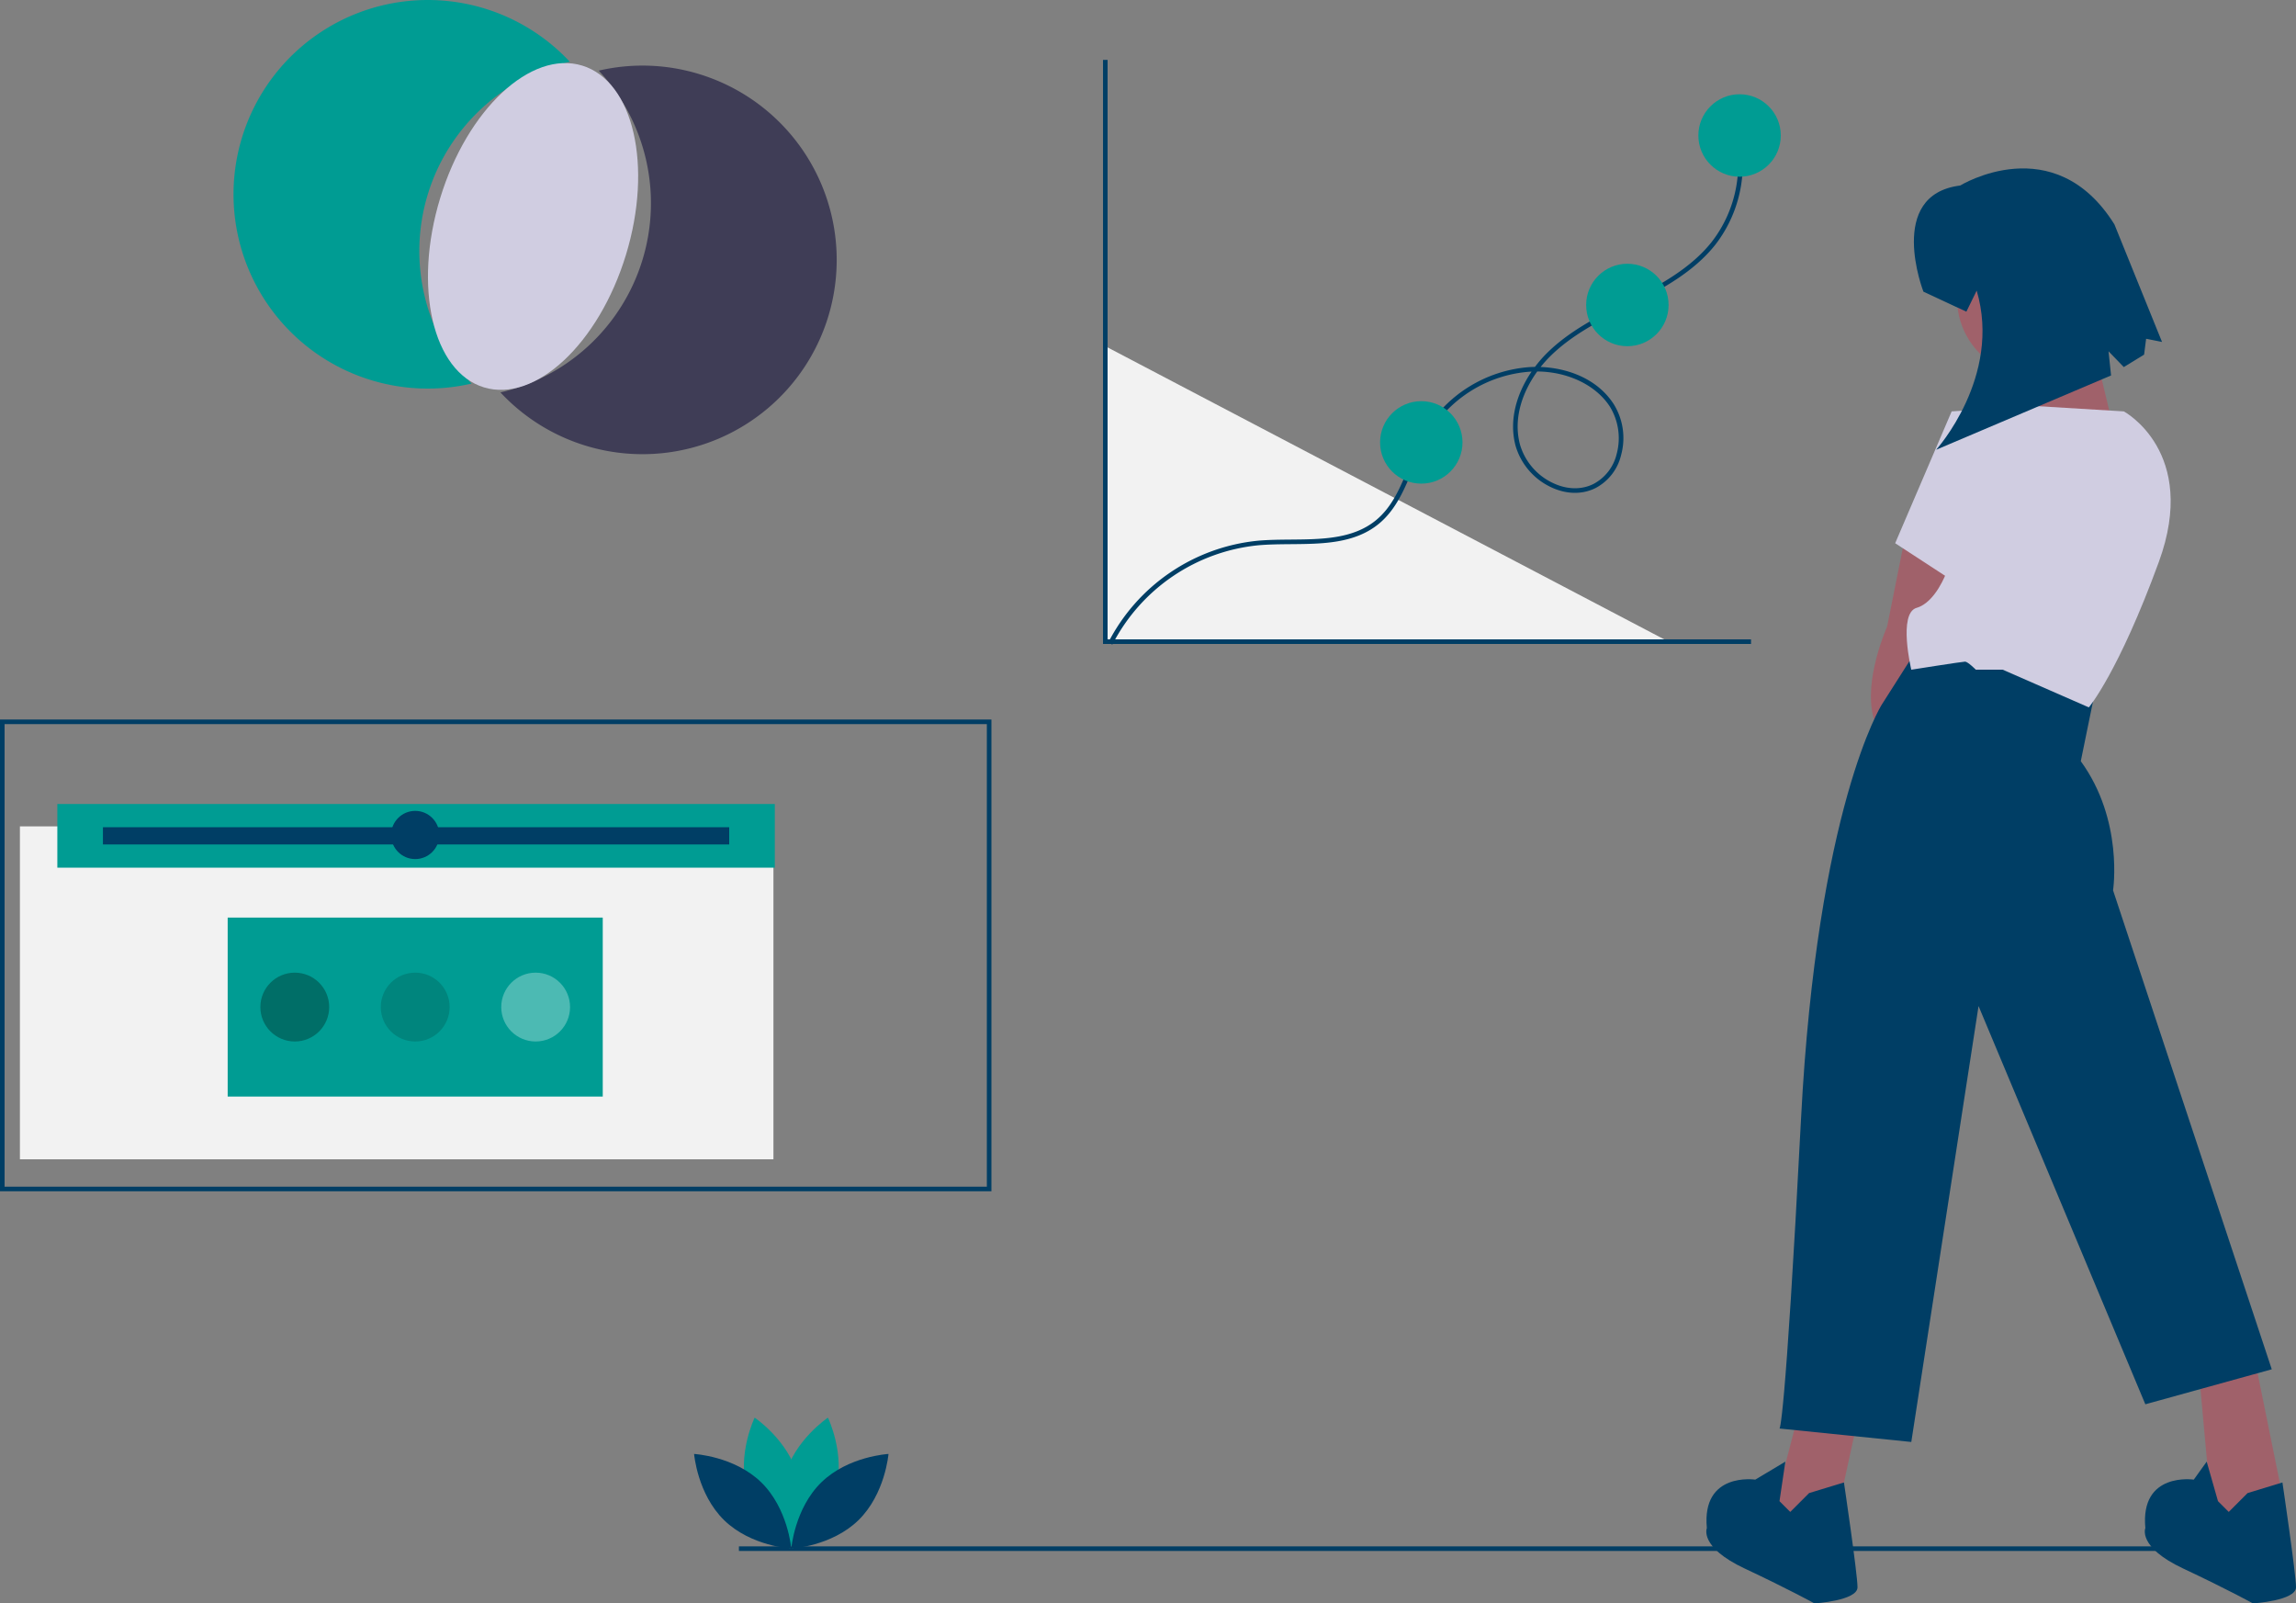
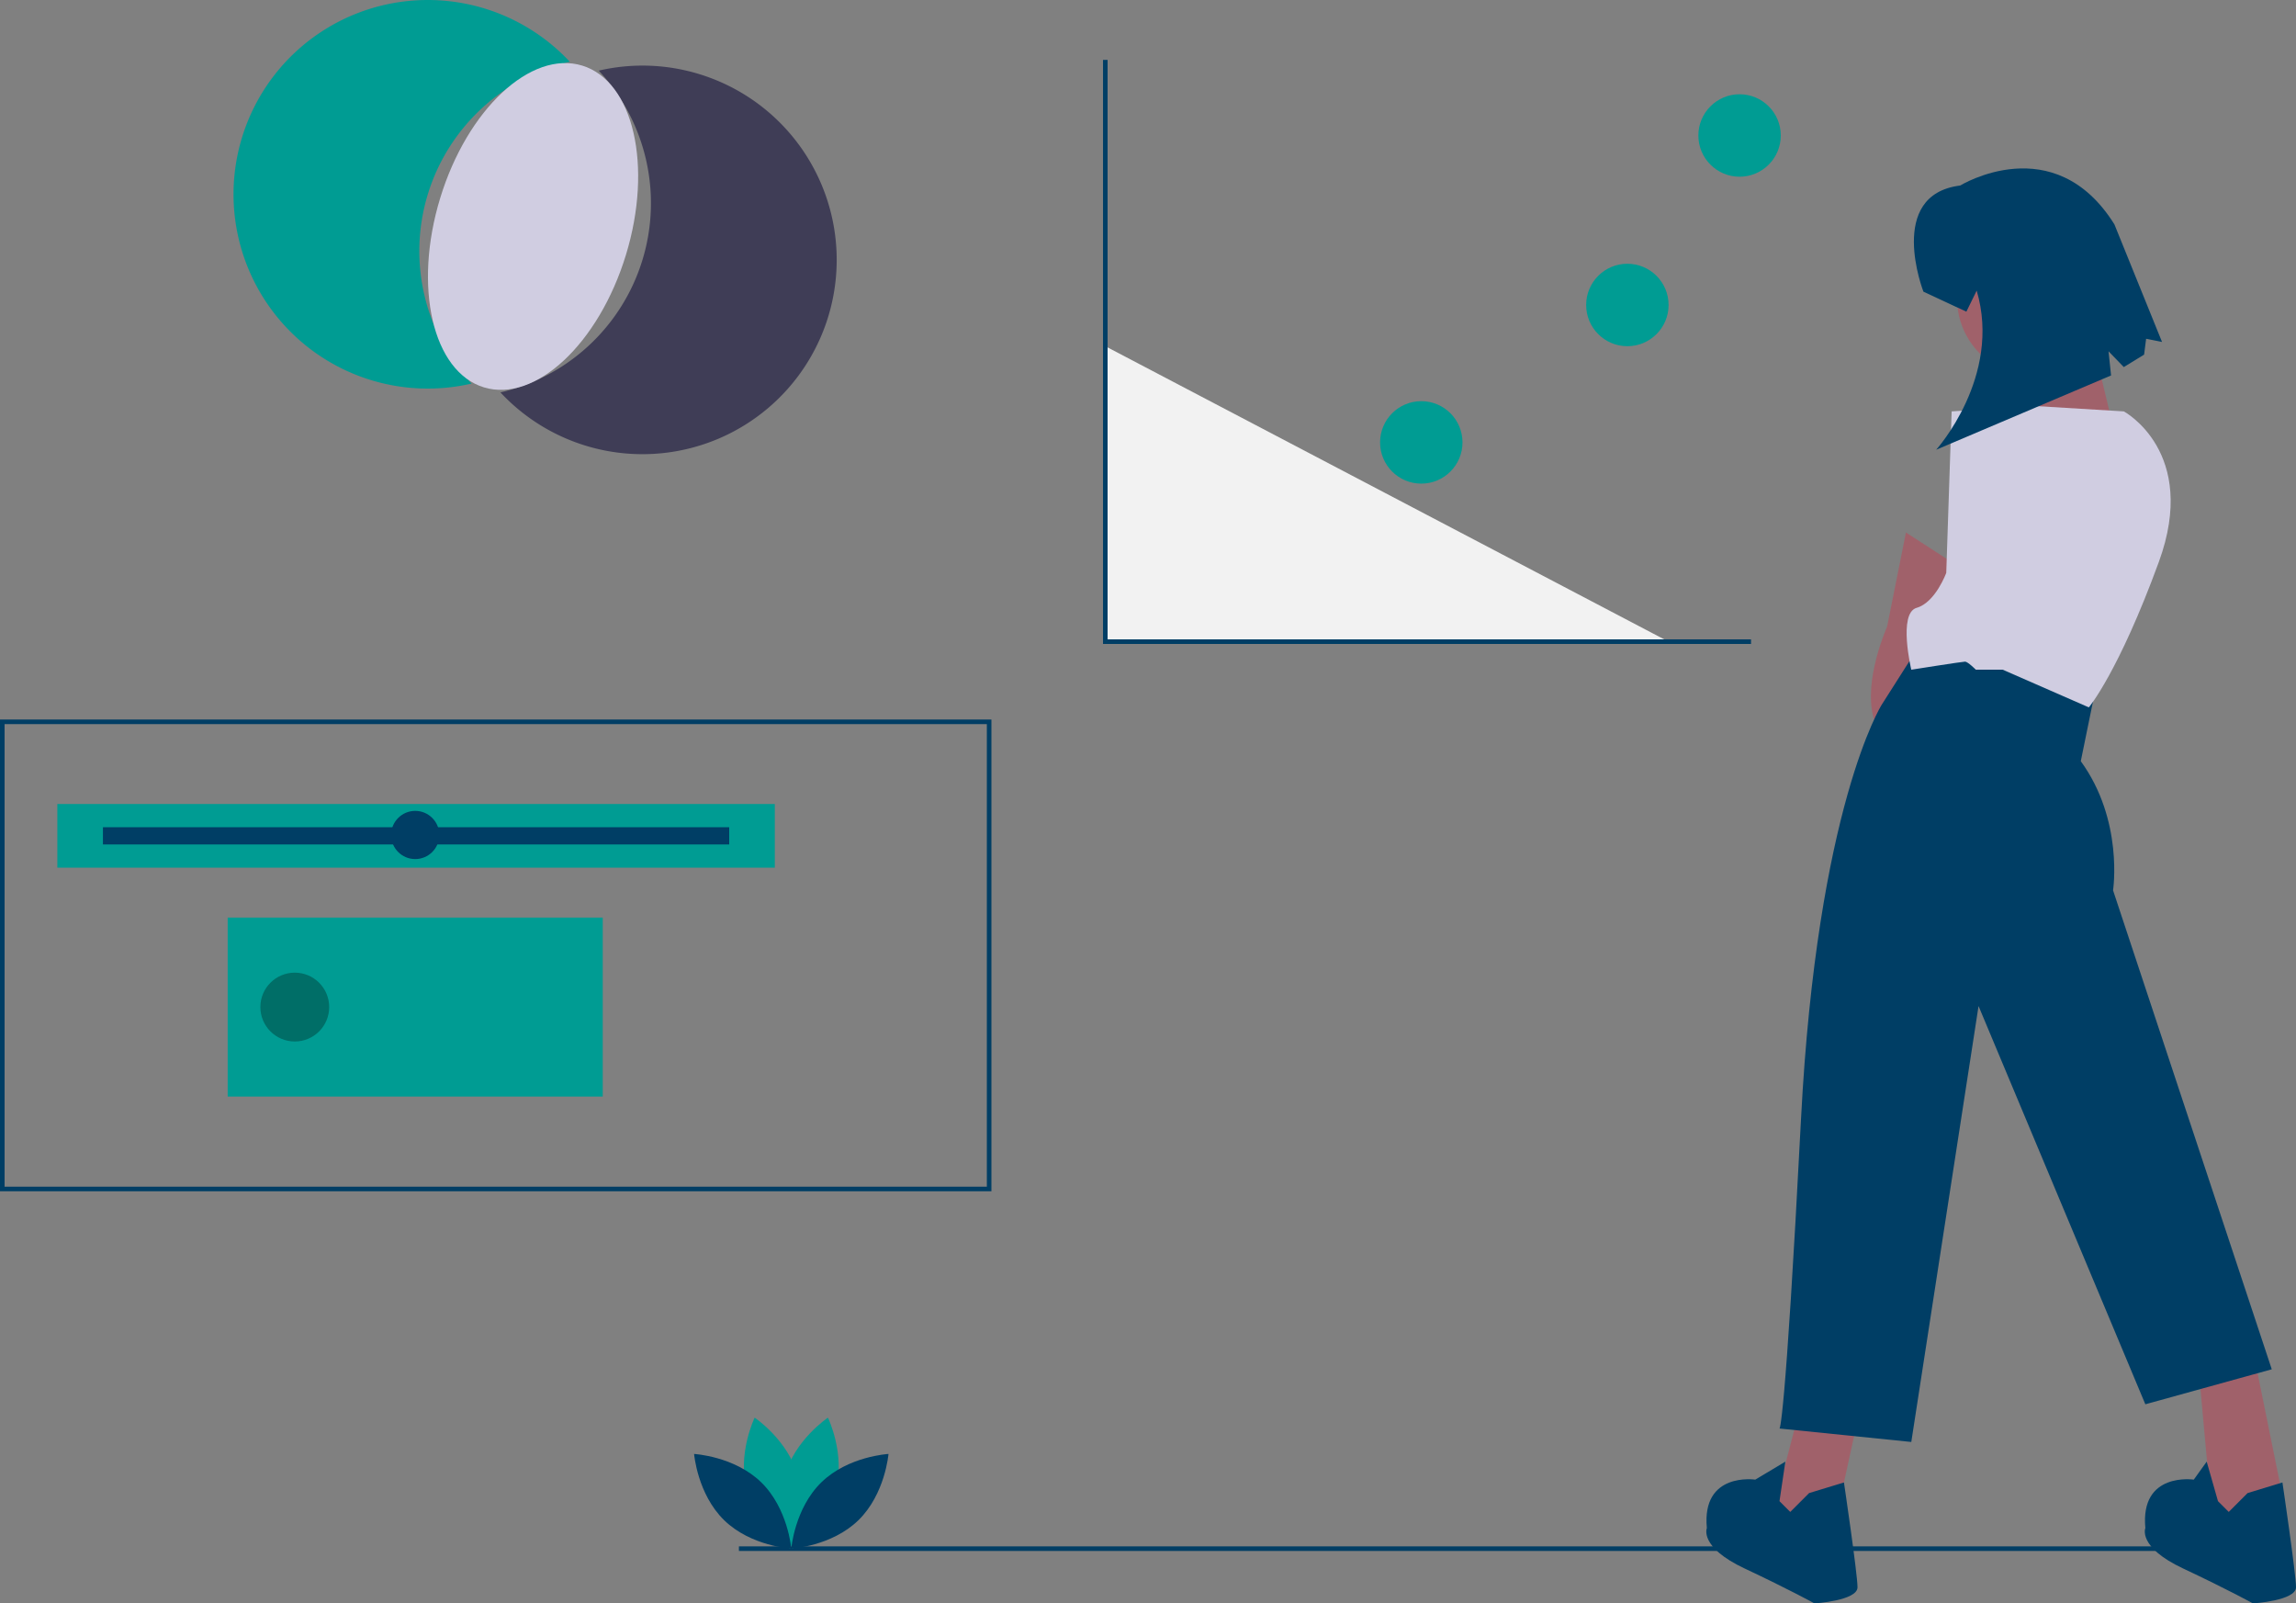
<svg xmlns="http://www.w3.org/2000/svg" width="759.5" height="530.268" viewBox="0 0 759.5 530.268">
  <rect x="0" y="0" width="759.5" height="530.268" fill="#808080" stroke="none" />
  <g id="Groupe_156" data-name="Groupe 156" transform="translate(0 -0.014)">
    <path id="Tracé_936" data-name="Tracé 936" d="M482.7,151.17v97.712H669.032" transform="translate(-117.075 -36.662)" fill="#f2f2f2" />
    <path id="Tracé_937" data-name="Tracé 937" d="M696.058,219.321H481.7V26.17h1.515V217.807H696.058Z" transform="translate(-116.833 -6.344)" fill="#003e65" />
-     <path id="Tracé_938" data-name="Tracé 938" d="M584,326.164l-1.355-.678A62.579,62.579,0,0,1,632.159,291.8c3.582-.315,7.334-.346,10.963-.376,10.029-.083,20.4-.169,27.96-6.3,5.6-4.539,8.3-11.216,11.168-18.284a90.582,90.582,0,0,1,4.912-10.748A44.064,44.064,0,0,1,722.1,234.38q.83-.048,1.69-.058a41.5,41.5,0,0,1,4.012-4.61c7.341-7.26,16.74-12.019,25.83-16.621L755.781,212c9.619-4.894,19.581-10.384,26.383-18.888a41.772,41.772,0,0,0,6.681-39.016l1.431-.5a43.321,43.321,0,0,1-6.928,40.46c-6.992,8.74-17.112,14.323-26.88,19.291l-2.154,1.093c-8.986,4.55-18.278,9.254-25.449,16.346a40,40,0,0,0-3.187,3.56c8.561.337,18.519,3.64,24.115,12.2a21.249,21.249,0,0,1,2.486,16.975A16.651,16.651,0,0,1,743.81,274.4c-4.34,2.157-9.469,2.094-14.443-.177a21.92,21.92,0,0,1-12.027-13.956c-2.29-8.854.726-17.614,5.341-24.395q-.248.011-.5.026a42.513,42.513,0,0,0-33.705,20.943,89.422,89.422,0,0,0-4.824,10.569c-2.812,6.935-5.718,14.107-11.619,18.892-7.973,6.466-18.612,6.554-28.9,6.64-3.6.03-7.322.061-10.843.37A61.034,61.034,0,0,0,584,326.164Zm140.551-90.33c-4.751,6.585-8.011,15.292-5.746,24.049A20.375,20.375,0,0,0,730,272.84c4.55,2.077,9.217,2.147,13.139.2a15.162,15.162,0,0,0,7.68-9.912,19.987,19.987,0,0,0-2.292-15.748C743.9,240.309,734.666,235.917,724.553,235.834Z" transform="translate(-216.041 -112.968)" fill="#003e65" />
    <circle id="Ellipse_98" data-name="Ellipse 98" cx="13.634" cy="13.634" r="13.634" transform="translate(456.517 132.687)" fill="#009c93" />
    <path id="Tracé_939" data-name="Tracé 939" d="M426.606,570.132H98.651v-156H426.606Zm-326.44-1.515H425.091V415.647H100.166Z" transform="translate(-98.651 -176.158)" fill="#003e65" />
    <rect id="Rectangle_104" data-name="Rectangle 104" width="503.709" height="1.515" transform="translate(244.43 511.416)" fill="#003e65" />
    <path id="Tracé_940" data-name="Tracé 940" d="M927.289,332.46l-6.229,31.146s-8.009,17.8-4.449,30.256l2.67,5.339,16.908-15.128,6.229-41.824Z" transform="translate(-296.82 -156.349)" fill="#a0616a" />
    <path id="Tracé_941" data-name="Tracé 941" d="M783.4,613.14l-9.789,37.374,11.569,5.339,10.678-8.9,6.229-28.476Z" transform="translate(-187.634 -148.71)" fill="#a0616a" />
    <path id="Tracé_942" data-name="Tracé 942" d="M959.817,592.045l4.894,53.838h24.917l-12.013-59.177Z" transform="translate(-232.797 -142.298)" fill="#a0616a" />
    <path id="Tracé_943" data-name="Tracé 943" d="M975.449,420.067l5.041-24.649L922.057,381.8,909.6,401.38s-21.357,33.815-26.7,137.041-7.119,102.336-7.119,102.336l43.6,4.449,22.247-144.16,55.172,131.7,41.824-11.568-52.5-158.4S989.687,439.644,975.449,420.067Z" transform="translate(-287.139 -168.317)" fill="#003e65" />
    <path id="Tracé_944" data-name="Tracé 944" d="M877.82,748.538l-6.229,6.229-3.56-3.559,1.943-13.076-9.952,5.957s-17.8-2.67-16.018,16.018c0,0-2.67,6.229,12.458,13.348S879.6,785.023,879.6,785.023s14.238-.89,14.238-5.339-4.487-34.662-4.487-34.662Z" transform="translate(-279.388 -254.742)" fill="#003e65" />
    <path id="Tracé_945" data-name="Tracé 945" d="M1069.316,748.538l-6.229,6.229-3.56-3.559-3.734-13.076-4.275,5.957s-17.8-2.67-16.018,16.018c0,0-2.67,6.229,12.458,13.348s23.137,11.568,23.137,11.568,14.238-.89,14.238-5.339-4.487-34.662-4.487-34.662Z" transform="translate(-325.834 -254.742)" fill="#003e65" />
    <circle id="Ellipse_99" data-name="Ellipse 99" cx="25.806" cy="25.806" r="25.806" transform="translate(647.376 72.885)" fill="#a0616a" />
    <path id="Tracé_946" data-name="Tracé 946" d="M878.167,152.716l1.779,30.256h33.816l-9.789-40.934Z" transform="translate(-212.994 -34.447)" fill="#a0616a" />
    <path id="Tracé_947" data-name="Tracé 947" d="M946.2,279.023l27.586-1.78,29.366,1.78s24.917,13.348,11.568,49.833-23.137,48.053-23.137,48.053l-28.476-12.458h-8.9s-2.67-2.67-3.56-2.67-17.8,2.67-17.8,2.67-4.449-18.687,1.78-20.467,9.789-11.568,9.789-11.568Z" transform="translate(-300.609 -142.957)" fill="#d0cde1" />
-     <path id="Tracé_948" data-name="Tracé 948" d="M851.677,182.3l-5.339-2.67-18.687,43.6,20.466,13.348Z" transform="translate(-200.741 -43.565)" fill="#d0cde1" />
    <path id="Tracé_949" data-name="Tracé 949" d="M937.627,214.264s-12.458-32.035,12.17-35.1c0,0,31.053-19.075,51.011,12.854l15.75,38.878-5.262-1.046-.668,5.238-6.714,4.119-5.05-5.219.835,7.989-57.852,24.569s21.811-24.153,13.4-52.629l-3.415,6.971Z" transform="translate(-301.375 -117.797)" fill="#003e65" />
    <path id="Tracé_950" data-name="Tracé 950" d="M457.92,742.876c-3.236,11.961-14.318,19.368-14.318,19.368s-5.837-11.984-2.6-23.945,14.318-19.368,14.318-19.368S461.156,730.915,457.92,742.876Z" transform="translate(-181.449 -250.085)" fill="#009c93" />
    <path id="Tracé_951" data-name="Tracé 951" d="M424.478,742.876c3.236,11.961,14.318,19.368,14.318,19.368s5.837-11.984,2.6-23.945-14.318-19.368-14.318-19.368S421.242,730.915,424.478,742.876Z" transform="translate(-177.441 -250.085)" fill="#009c93" />
    <path id="Tracé_952" data-name="Tracé 952" d="M423.963,744.15c8.878,8.643,9.963,21.929,9.963,21.929s-13.31-.727-22.189-9.37-9.963-21.929-9.963-21.929S415.084,735.507,423.963,744.15Z" transform="translate(-172.172 -253.929)" fill="#003e65" />
    <path id="Tracé_953" data-name="Tracé 953" d="M454.184,744.15c-8.878,8.643-9.963,21.929-9.963,21.929s13.31-.727,22.189-9.37,9.963-21.929,9.963-21.929S463.062,735.507,454.184,744.15Z" transform="translate(-182.467 -253.929)" fill="#003e65" />
    <path id="Tracé_954" data-name="Tracé 954" d="M264.9,164.235a64.211,64.211,0,0,1,46.981-43.82,64.253,64.253,0,1,0-32.513,106.415A64.21,64.21,0,0,1,264.9,164.235Z" transform="translate(-123.383 -99.962)" fill="#009c93" />
    <path id="Tracé_955" data-name="Tracé 955" d="M382.952,131.428a63.931,63.931,0,0,0-33.242-1.146A64.237,64.237,0,0,1,317.2,236.7a64.249,64.249,0,1,0,65.755-105.269Z" transform="translate(-151.658 -106.909)" fill="#3f3d56" />
    <ellipse id="Ellipse_100" data-name="Ellipse 100" cx="55.635" cy="32.126" rx="55.635" ry="32.126" transform="translate(129.353 118.732) rotate(-73.01)" fill="#d0cde1" />
    <circle id="Ellipse_101" data-name="Ellipse 101" cx="13.634" cy="13.634" r="13.634" transform="translate(561.804 31.188)" fill="#009c93" />
    <circle id="Ellipse_102" data-name="Ellipse 102" cx="13.634" cy="13.634" r="13.634" transform="translate(524.688 87.24)" fill="#009c93" />
-     <rect id="Rectangle_105" data-name="Rectangle 105" width="249.259" height="110.1" transform="translate(6.588 273.305)" fill="#f2f2f2" />
    <rect id="Rectangle_106" data-name="Rectangle 106" width="237.329" height="21.058" transform="translate(18.97 265.906)" fill="#009c93" />
    <rect id="Rectangle_107" data-name="Rectangle 107" width="207.165" height="5.691" transform="translate(34.052 273.59)" fill="#003e65" />
    <circle id="Ellipse_103" data-name="Ellipse 103" cx="7.968" cy="7.968" r="7.968" transform="translate(129.382 268.183)" fill="#003e65" />
    <rect id="Rectangle_108" data-name="Rectangle 108" width="124.071" height="59.19" transform="translate(75.314 303.469)" fill="#009c93" />
-     <circle id="Ellipse_104" data-name="Ellipse 104" cx="11.383" cy="11.383" r="11.383" transform="translate(125.967 321.681)" opacity="0.15" />
-     <circle id="Ellipse_105" data-name="Ellipse 105" cx="11.383" cy="11.383" r="11.383" transform="translate(165.806 321.681)" fill="#fff" opacity="0.3" />
    <circle id="Ellipse_106" data-name="Ellipse 106" cx="11.383" cy="11.383" r="11.383" transform="translate(86.128 321.681)" opacity="0.3" />
  </g>
</svg>